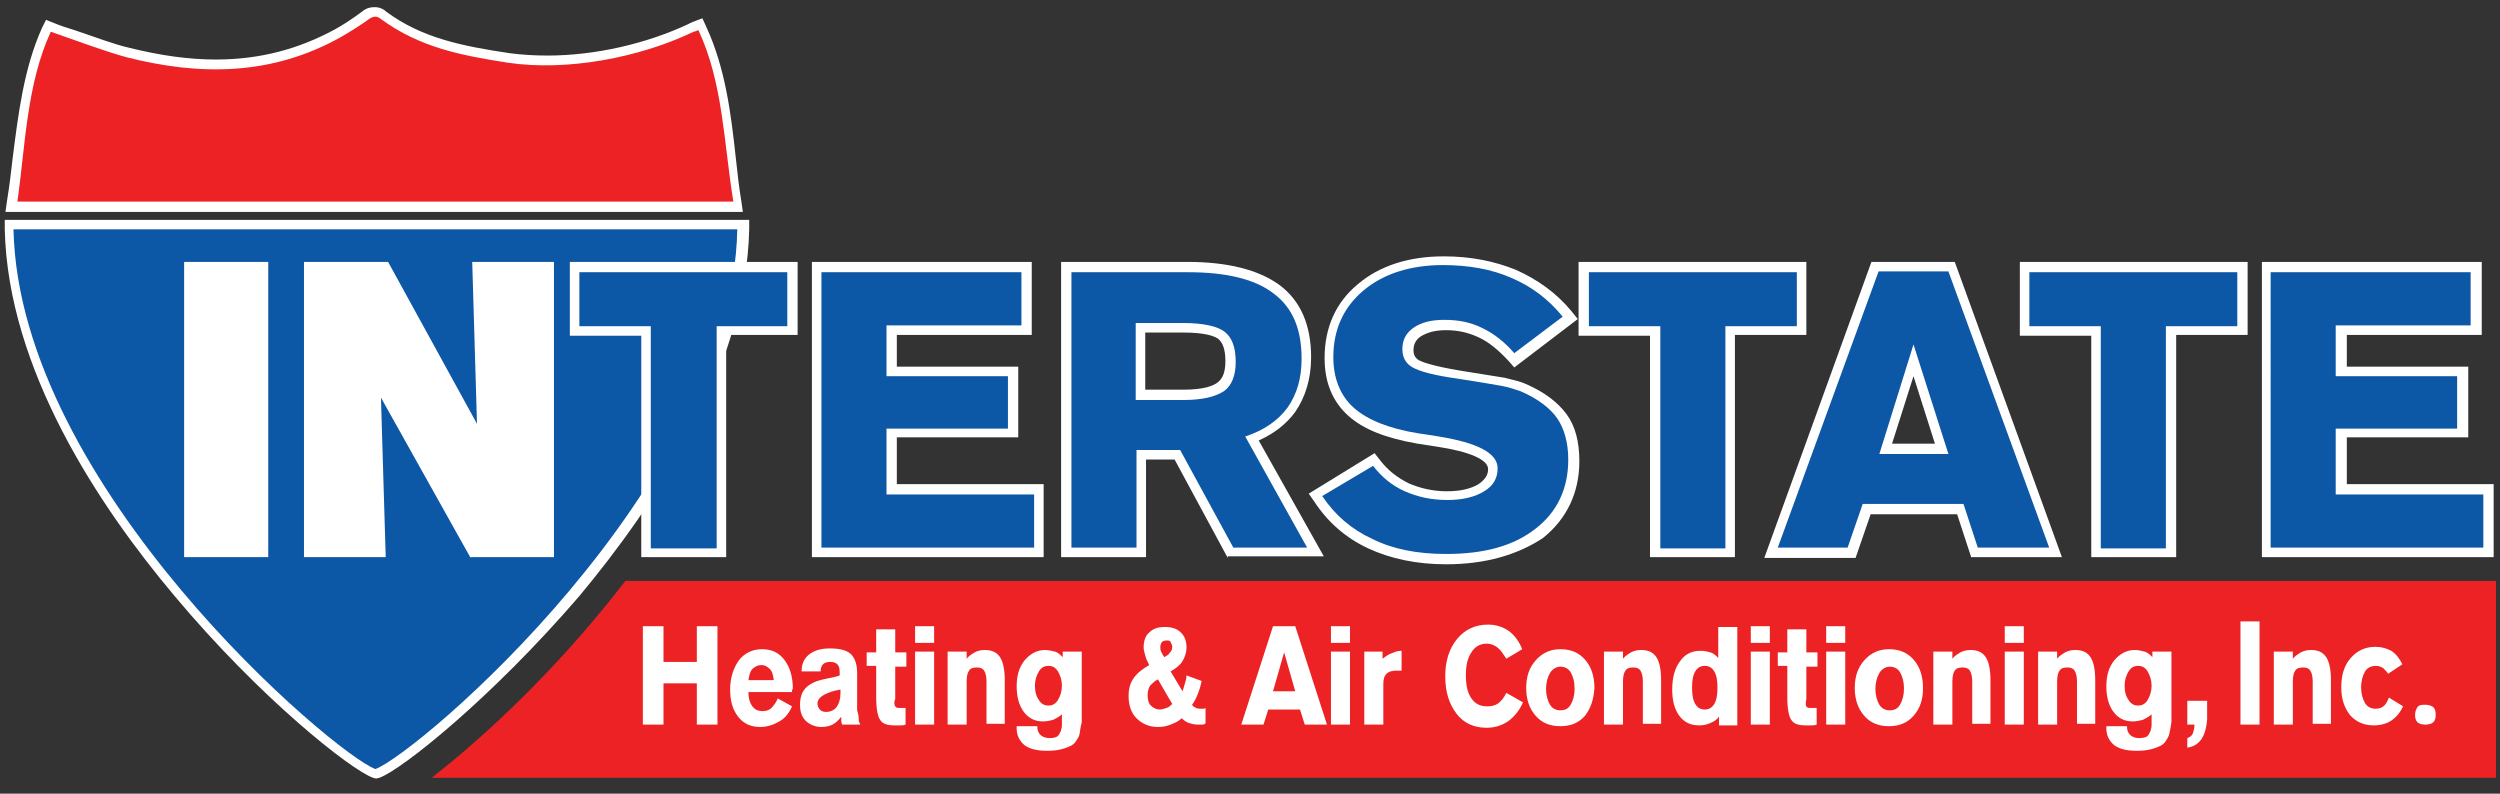
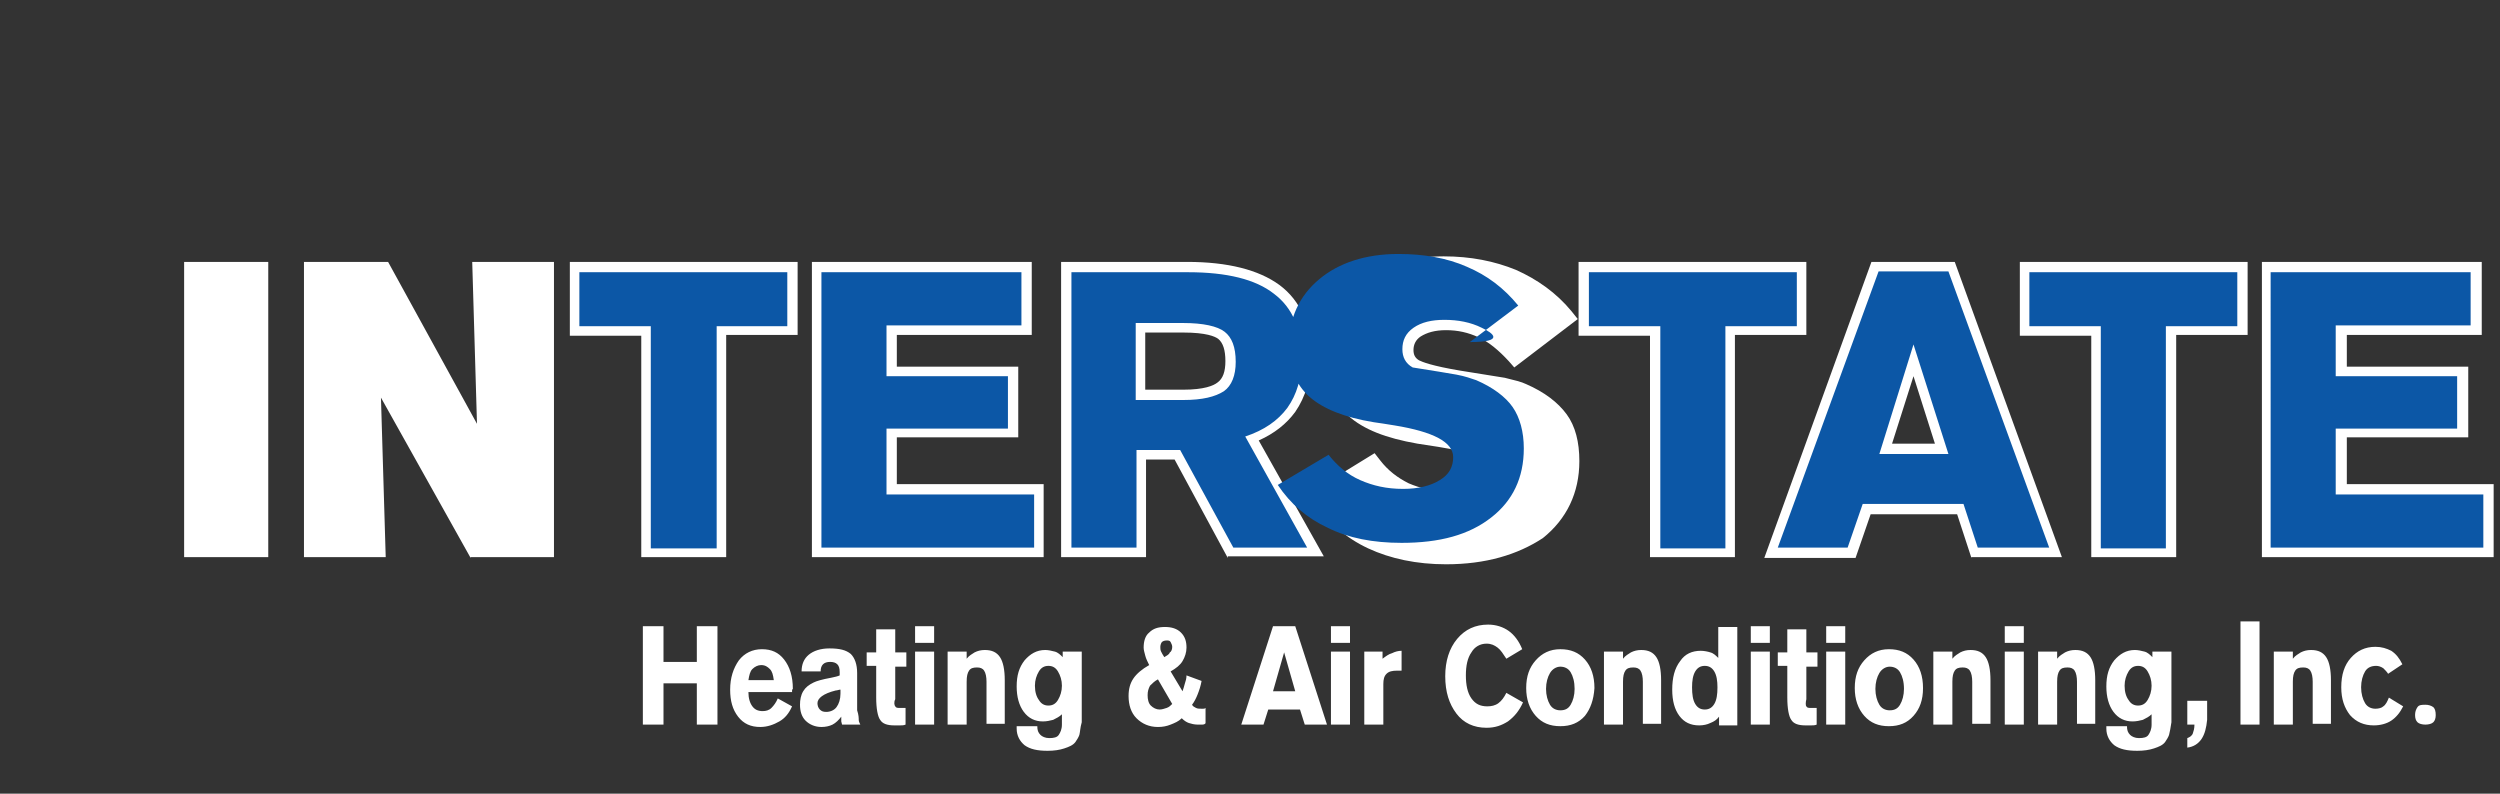
<svg xmlns="http://www.w3.org/2000/svg" id="Layer_1" x="0px" y="0px" viewBox="0 0 315 100" style="enable-background:new 0 0 315 100;" xml:space="preserve">
  <rect x="0" y="0" width="315" height="100" fill="#333333" stroke="none" />
  <style type="text/css">	.st0{fill:#ED2224;}	.st1{fill:#FFFFFF;}	.st2{fill:#0C57A6;}</style>
-   <path class="st0" d="M54.4,98l2.6-2.1c3.5-2.9,12.5-10.7,21.4-22.2l0.4-0.5h235.7V98H54.4z" />
-   <path class="st1" d="M0.7,26.6l0.2-1.4c0.3-1.8,0.5-3.6,0.7-5.3C2.3,14.4,3,8.6,5.3,3.5l0.5-1l1,0.4c0.7,0.3,1.6,0.6,2.6,0.9 c2.4,0.8,5,1.8,6.8,2.2c4,1,7.6,1.5,11,1.5c5.5,0,10.4-1.3,15-3.8c1.1-0.6,2.3-1.4,3.5-2.3c0.5-0.4,1-0.5,1.5-0.5 c0.7,0,1.2,0.3,1.5,0.6c4.5,3.3,9.5,4.3,15.5,5.2C65.7,6.9,67.3,7,69,7c6,0,12.5-1.5,17.8-4c0.1-0.1,0.3-0.1,0.4-0.2l1.3-0.5 l0.5,1.1c2.4,5.2,3.1,10.9,3.7,16.4c0.2,1.8,0.4,3.7,0.7,5.5l0.2,1.4H0.7z" />
-   <path class="st1" d="M47,98c-2.8-1-14.2-10-25-22.9c-9.6-11.4-21-28.6-21.4-46.2l0-1.2h93.8l0,1.2c-0.4,17.6-11.9,34.8-21.4,46.2 C61.9,88,50.6,97,47.8,98l-0.4,0.1L47,98z" />
-   <path class="st0" d="M6.4,4c2.6,0.9,6.9,2.5,9.5,3.2c9.4,2.4,18.4,2.3,27-2.5c1.2-0.7,2.5-1.5,3.6-2.3c0.6-0.4,1-0.4,1.5,0 c4.9,3.6,10.2,4.6,16,5.5C71.4,9,80.5,7.3,87.4,4C87.5,4,87.7,3.9,88,3.8c3.1,6.6,3.2,14.2,4.4,21.6c-30.1,0-60.1,0-90.2,0 C3.2,18.1,3.4,10.5,6.4,4z" />
-   <path class="st2" d="M47.4,28.9H1.7c0.7,32.4,40.4,66.1,45.6,68c5.2-1.9,44.9-35.5,45.6-68H47.4z" />
  <g>
    <path class="st1" d="M182.2,71.1c-3.7,0-7-0.7-9.8-2c-2.8-1.3-5.1-3.3-6.8-5.9l-0.7-1l8.3-5.1l0.7,0.9c1,1.3,2.2,2.2,3.6,2.9  c1.4,0.6,3,1,4.8,1c1.7,0,3-0.3,4-0.9c1-0.7,1.2-1.3,1.2-1.9c0-1.2-2.4-2.2-6.3-2.8l-2.6-0.4c-4-0.7-6.8-1.8-8.7-3.5  c-2-1.8-3-4.2-3-7.3c0-3.8,1.4-7,4.2-9.3c2.7-2.3,6.4-3.5,10.8-3.5c3.4,0,6.4,0.6,9.1,1.7c2.7,1.2,5.1,2.9,7,5.2l0.8,1l-8,6.1  l-0.7-0.8c-1.3-1.4-2.5-2.4-3.8-3c-1.3-0.6-2.6-0.9-4.1-0.9c-1.4,0-2.4,0.3-3.2,0.8c-0.6,0.4-0.9,1-0.9,1.7c0,0.6,0.2,1,0.7,1.3  c0.4,0.2,1.6,0.7,5.2,1.3c2.5,0.4,4.4,0.7,5.6,0.9c1.2,0.3,2.1,0.5,2.7,0.8c2.3,1,4,2.3,5.1,3.8c1.1,1.5,1.6,3.5,1.6,5.9  c0,4-1.6,7.3-4.6,9.7C191.2,69.9,187.2,71.1,182.2,71.1z M285,70.3V33h27.7v9.2h-17v4h15.3v8.9h-15.3v5.9h18.5v9.2H285z   M263.5,70.3v-28h-9V33h28.7v9.2h-9v28H263.5z M248.4,70.3l-1.8-5.5h-10.9l-1.9,5.5h-11.5L235.8,33h10.5l13.5,37.2H248.4z   M243.8,55.9l-2.7-8.5l-2.7,8.5H243.8z M207.9,70.3v-28h-9V33h28.7v9.2h-9v28H207.9z M154.7,70.3L148,57.9h-3.6v12.3h-10.7V33h15.9  c5.1,0,9,1,11.6,2.9c2.7,2,4,5.1,4,9.1c0,2.7-0.7,5-2,6.9c-1.1,1.5-2.6,2.7-4.6,3.6l8.2,14.6H154.7z M149.1,49.1  c2.6,0,3.8-0.5,4.3-0.9c0.7-0.5,1-1.4,1-2.7c0-1.4-0.3-2.3-0.9-2.8c-0.4-0.3-1.5-0.8-4.4-0.8h-4.8v7.2H149.1z M102.3,70.3V33H130  v9.2h-17v4h15.3v8.9H113v5.9h18.5v9.2H102.3z M80.8,70.3v-28h-9V33h28.7v9.2h-9v28H80.8z M59.3,70.3L48,50.1l0.6,20.1H38.3V33h10.6  l11.2,20.4L59.5,33h10.3v37.2H59.3z M23.2,70.3V33h10.6v37.2H23.2z" />
-     <path class="st2" d="M90.3,41.1v28H82v-28h-9v-6.8h26.2v6.8H90.3L90.3,41.1z M130.3,62.3V69h-26.8V34.3h25.2V41h-17v6.4H127V54  h-15.3v8.3H130.3L130.3,62.3z M156.9,55l7.8,14h-9.3l-6.7-12.3h-5.5V69h-8.2V34.3h14.7c4.9,0,8.5,0.9,10.8,2.7  c2.4,1.8,3.5,4.5,3.5,8.2c0,2.5-0.6,4.5-1.8,6.2C161,53,159.3,54.2,156.9,55L156.9,55z M154.3,41.8c-0.9-0.7-2.7-1.1-5.2-1.1h-6  v9.7h6c2.4,0,4-0.4,5.1-1.1c1-0.7,1.5-2,1.5-3.7C155.7,43.7,155.2,42.5,154.3,41.8L154.3,41.8z M186.7,41.3c-1.4-0.7-3-1-4.7-1  c-1.6,0-2.9,0.3-3.9,1c-1,0.7-1.4,1.6-1.4,2.7c0,1,0.4,1.8,1.3,2.3c0.9,0.5,2.7,1,5.6,1.4c2.5,0.4,4.4,0.7,5.5,0.9  c1.1,0.2,1.9,0.5,2.5,0.7c2.1,0.9,3.7,2.1,4.6,3.4c0.9,1.3,1.4,3.1,1.4,5.2c0,3.7-1.4,6.6-4.1,8.7c-2.8,2.2-6.5,3.2-11.3,3.2  c-3.6,0-6.7-0.6-9.3-1.9c-2.6-1.2-4.7-3-6.3-5.4l6.4-3.8c1.1,1.4,2.4,2.5,4,3.2c1.6,0.7,3.3,1.1,5.4,1.1c1.9,0,3.5-0.4,4.6-1.1  c1.2-0.7,1.7-1.7,1.7-2.9c0-1.9-2.5-3.2-7.4-4c-1.1-0.2-2-0.3-2.6-0.4c-3.7-0.6-6.4-1.7-8.1-3.2c-1.7-1.5-2.6-3.7-2.6-6.4  c0-3.5,1.3-6.3,3.8-8.4c2.5-2.1,5.9-3.2,10-3.2c3.2,0,6.1,0.5,8.6,1.6c2.6,1.1,4.7,2.7,6.5,4.9l-6.1,4.6  C189.6,43.1,188.2,42,186.7,41.3L186.7,41.3z M217.4,41.1v28h-8.2v-28h-9v-6.8h26.2v6.8H217.4L217.4,41.1z M249.2,69l-1.8-5.5  h-12.7l-1.9,5.5H224l12.7-34.8h8.8L258.2,69H249.2L249.2,69z M241.1,43.4l-4.3,13.8h8.7L241.1,43.4L241.1,43.4z M272.9,41.1v28  h-8.2v-28h-9v-6.8h26.2v6.8H272.9L272.9,41.1z M312.9,62.3V69h-26.8V34.3h25.2V41h-17v6.4h15.3V54h-15.3v8.3H312.9L312.9,62.3z" />
+     <path class="st2" d="M90.3,41.1v28H82v-28h-9v-6.8h26.2v6.8H90.3L90.3,41.1z M130.3,62.3V69h-26.8V34.3h25.2V41h-17v6.4H127V54  h-15.3v8.3H130.3L130.3,62.3z M156.9,55l7.8,14h-9.3l-6.7-12.3h-5.5V69h-8.2V34.3h14.7c4.9,0,8.5,0.9,10.8,2.7  c2.4,1.8,3.5,4.5,3.5,8.2c0,2.5-0.6,4.5-1.8,6.2C161,53,159.3,54.2,156.9,55L156.9,55z M154.3,41.8c-0.9-0.7-2.7-1.1-5.2-1.1h-6  v9.7h6c2.4,0,4-0.4,5.1-1.1c1-0.7,1.5-2,1.5-3.7C155.7,43.7,155.2,42.5,154.3,41.8L154.3,41.8z M186.7,41.3c-1.4-0.7-3-1-4.7-1  c-1.6,0-2.9,0.3-3.9,1c-1,0.7-1.4,1.6-1.4,2.7c0,1,0.4,1.8,1.3,2.3c2.5,0.4,4.4,0.7,5.5,0.9  c1.1,0.2,1.9,0.5,2.5,0.7c2.1,0.9,3.7,2.1,4.6,3.4c0.9,1.3,1.4,3.1,1.4,5.2c0,3.7-1.4,6.6-4.1,8.7c-2.8,2.2-6.5,3.2-11.3,3.2  c-3.6,0-6.7-0.6-9.3-1.9c-2.6-1.2-4.7-3-6.3-5.4l6.4-3.8c1.1,1.4,2.4,2.5,4,3.2c1.6,0.7,3.3,1.1,5.4,1.1c1.9,0,3.5-0.4,4.6-1.1  c1.2-0.7,1.7-1.7,1.7-2.9c0-1.9-2.5-3.2-7.4-4c-1.1-0.2-2-0.3-2.6-0.4c-3.7-0.6-6.4-1.7-8.1-3.2c-1.7-1.5-2.6-3.7-2.6-6.4  c0-3.5,1.3-6.3,3.8-8.4c2.5-2.1,5.9-3.2,10-3.2c3.2,0,6.1,0.5,8.6,1.6c2.6,1.1,4.7,2.7,6.5,4.9l-6.1,4.6  C189.6,43.1,188.2,42,186.7,41.3L186.7,41.3z M217.4,41.1v28h-8.2v-28h-9v-6.8h26.2v6.8H217.4L217.4,41.1z M249.2,69l-1.8-5.5  h-12.7l-1.9,5.5H224l12.7-34.8h8.8L258.2,69H249.2L249.2,69z M241.1,43.4l-4.3,13.8h8.7L241.1,43.4L241.1,43.4z M272.9,41.1v28  h-8.2v-28h-9v-6.8h26.2v6.8H272.9L272.9,41.1z M312.9,62.3V69h-26.8V34.3h25.2V41h-17v6.4h15.3V54h-15.3v8.3H312.9L312.9,62.3z" />
  </g>
  <path class="st1" d="M87.8,91.3v-5.2h-4.2v5.2H81V78.9h2.6v4.5h4.2v-4.5h2.6v12.4H87.8L87.8,91.3z M99.8,87c0,0.1,0,0.2,0,0.2h-5.5 c0,0.8,0.2,1.4,0.5,1.8c0.3,0.4,0.7,0.6,1.3,0.6c0.4,0,0.8-0.1,1.1-0.4c0.3-0.3,0.6-0.7,0.8-1.2l1.8,1c-0.4,0.9-0.9,1.5-1.6,1.9 c-0.7,0.4-1.5,0.7-2.4,0.7c-1.2,0-2.1-0.4-2.8-1.3c-0.7-0.9-1-2-1-3.4c0-1.5,0.4-2.7,1.1-3.7c0.7-0.9,1.7-1.4,2.9-1.4 c1.2,0,2.1,0.4,2.8,1.3c0.7,0.9,1.1,2.1,1.1,3.7C99.8,86.9,99.8,86.9,99.8,87L99.8,87z M97,84.3c-0.3-0.3-0.6-0.5-1.1-0.5 c-0.4,0-0.8,0.2-1.1,0.5c-0.3,0.3-0.4,0.8-0.5,1.4h3.2C97.4,85,97.3,84.6,97,84.3L97,84.3z M108.2,90.7c0,0.2,0.1,0.4,0.2,0.6h-2.3 c0-0.1-0.1-0.3-0.1-0.4c0-0.1,0-0.3,0-0.5v-0.1c-0.3,0.4-0.7,0.8-1.1,1c-0.4,0.2-0.9,0.3-1.4,0.3c-0.8,0-1.5-0.3-2-0.8 c-0.5-0.5-0.7-1.2-0.7-2c0-0.6,0.1-1.2,0.4-1.7c0.3-0.5,0.7-0.8,1.3-1.1c0.4-0.2,1.1-0.4,2.2-0.6c0.5-0.1,0.9-0.2,1.1-0.3v-0.4 c0-0.5-0.1-0.8-0.3-1c-0.2-0.2-0.5-0.3-0.9-0.3c-0.4,0-0.7,0.1-0.9,0.3c-0.2,0.2-0.3,0.5-0.3,0.9h-2.4v0c0-0.9,0.3-1.6,0.9-2.1 c0.6-0.5,1.5-0.8,2.6-0.8c1.3,0,2.1,0.2,2.7,0.7c0.5,0.5,0.8,1.3,0.8,2.4v0.1l0,4.2v0.4C108.2,90.1,108.2,90.5,108.2,90.7 L108.2,90.7z M105.8,86.9c-0.1,0-0.3,0.1-0.5,0.1c-1.6,0.4-2.3,1-2.3,1.6c0,0.3,0.1,0.6,0.3,0.8c0.2,0.2,0.4,0.3,0.8,0.3 c0.5,0,1-0.2,1.3-0.6c0.3-0.4,0.5-1,0.5-1.7V86.9L105.8,86.9z M112.8,89c0.1,0.2,0.3,0.2,0.6,0.2c0.1,0,0.2,0,0.3,0 c0.1,0,0.2,0,0.4,0v2.1c-0.2,0.1-0.5,0.1-0.7,0.1c-0.2,0-0.5,0-0.7,0c-0.9,0-1.5-0.2-1.8-0.7c-0.3-0.4-0.5-1.4-0.5-2.8v-4h-1.2v-1.7 h1.2v-2.9h2.4v2.9h1.4V84h-1.4v4.1C112.6,88.5,112.7,88.9,112.8,89L112.8,89z M115.3,91.3v-9.2h2.4v9.2H115.3L115.3,91.3z  M115.3,78.9h2.4V81h-2.4V78.9L115.3,78.9z M124.3,91.3v-5.4c0-0.6-0.1-1.1-0.3-1.4c-0.2-0.3-0.5-0.4-0.9-0.4c-0.5,0-0.8,0.1-1,0.4 c-0.2,0.3-0.3,0.7-0.3,1.4v5.4h-2.4v-9.2h2.4v0.9c0.3-0.4,0.7-0.6,1-0.8c0.4-0.2,0.8-0.3,1.3-0.3c0.9,0,1.5,0.3,1.9,0.9 c0.4,0.6,0.6,1.6,0.6,2.9v5.5H124.3L124.3,91.3z M136,92.6c-0.1,0.3-0.3,0.6-0.5,0.9c-0.3,0.4-0.8,0.6-1.4,0.8 c-0.6,0.2-1.3,0.3-2.1,0.3c-1.3,0-2.2-0.2-2.9-0.7c-0.6-0.5-1-1.2-1-2.1c0,0,0-0.1,0-0.1c0-0.1,0-0.1,0-0.2h2.6v0 c0,0.5,0.1,0.8,0.4,1.1c0.2,0.2,0.6,0.4,1.1,0.4c0.6,0,1-0.1,1.2-0.4c0.2-0.3,0.4-0.7,0.4-1.3V90c-0.3,0.3-0.7,0.5-1.1,0.7 c-0.4,0.1-0.8,0.2-1.3,0.2c-1,0-1.8-0.4-2.4-1.2c-0.6-0.8-0.9-1.9-0.9-3.2c0-1.4,0.3-2.4,1-3.3c0.7-0.8,1.5-1.3,2.6-1.3 c0.4,0,0.8,0.1,1.2,0.2c0.4,0.1,0.7,0.4,1,0.7v-0.7h2.4V91C136.1,91.7,136.1,92.2,136,92.6L136,92.6z M133.3,84.6 c-0.3-0.5-0.7-0.7-1.2-0.7c-0.5,0-0.9,0.2-1.2,0.7c-0.3,0.5-0.5,1.1-0.5,1.8c0,0.8,0.2,1.4,0.5,1.8c0.3,0.5,0.7,0.7,1.2,0.7 c0.5,0,0.9-0.2,1.2-0.7c0.3-0.5,0.5-1.1,0.5-1.8C133.8,85.7,133.6,85.1,133.3,84.6L133.3,84.6z M151.5,91.3c-0.2,0-0.4,0-0.6,0 c-0.4,0-0.8-0.1-1.1-0.2c-0.3-0.1-0.6-0.3-0.9-0.6c-0.4,0.4-0.9,0.6-1.4,0.8c-0.5,0.2-1,0.3-1.6,0.3c-1.1,0-2-0.4-2.7-1.1 c-0.7-0.7-1-1.7-1-2.8c0-0.9,0.2-1.6,0.6-2.2c0.4-0.6,1.1-1.2,2-1.7c-0.2-0.4-0.4-0.8-0.5-1.2c-0.1-0.4-0.2-0.7-0.2-1 c0-0.8,0.2-1.5,0.7-1.9c0.5-0.5,1.1-0.7,2-0.7c0.8,0,1.5,0.2,2,0.7c0.5,0.5,0.7,1.1,0.7,1.9c0,0.6-0.2,1.2-0.5,1.7 c-0.3,0.5-0.8,0.9-1.5,1.3l1.5,2.5c0.1-0.3,0.2-0.6,0.3-1c0.1-0.3,0.2-0.6,0.2-1l1.9,0.7c-0.1,0.6-0.3,1.2-0.5,1.7 c-0.2,0.5-0.4,0.9-0.7,1.3c0.1,0.2,0.3,0.3,0.5,0.4c0.2,0.1,0.4,0.1,0.7,0.1c0.1,0,0.2,0,0.2,0c0.1,0,0.2,0,0.3-0.1v1.9 C151.9,91.2,151.7,91.3,151.5,91.3L151.5,91.3z M147.7,81.5c0-0.2-0.1-0.4-0.2-0.6c-0.1-0.2-0.3-0.2-0.5-0.2c-0.3,0-0.5,0.1-0.6,0.2 c-0.1,0.1-0.2,0.4-0.2,0.6c0,0.2,0,0.4,0.1,0.6c0.1,0.2,0.2,0.4,0.4,0.7c0.3-0.2,0.6-0.3,0.7-0.6C147.6,82.1,147.7,81.8,147.7,81.5 L147.7,81.5z M145.9,85.6c-0.4,0.2-0.7,0.5-1,0.8c-0.2,0.4-0.3,0.7-0.3,1.2c0,0.5,0.1,1,0.4,1.3c0.3,0.3,0.7,0.5,1.1,0.5 c0.3,0,0.6-0.1,0.9-0.2c0.3-0.1,0.5-0.3,0.7-0.5L145.9,85.6L145.9,85.6z M164.4,91.3l-0.6-1.9h-4l-0.6,1.9h-2.8l4-12.4h2.8l4,12.4 H164.4L164.4,91.3z M161.8,82.2l-1.4,4.9h2.8L161.8,82.2L161.8,82.2z M167.7,91.3v-9.2h2.4v9.2H167.7L167.7,91.3z M167.7,78.9h2.4 V81h-2.4V78.9L167.7,78.9z M176.4,84.5c-0.1,0-0.2,0-0.3,0c-0.7,0-1.1,0.1-1.4,0.4c-0.3,0.3-0.4,0.7-0.4,1.3v5.1h-2.4v-9.2h2.3V83 c0.4-0.3,0.8-0.6,1.2-0.7c0.4-0.2,0.8-0.3,1.2-0.3v2.5C176.5,84.5,176.4,84.5,176.4,84.5L176.4,84.5z M188.7,81.6 c-0.4-0.3-0.8-0.5-1.4-0.5c-0.8,0-1.5,0.4-1.9,1.1c-0.5,0.7-0.7,1.7-0.7,2.9c0,1.2,0.2,2.2,0.7,2.9c0.5,0.7,1.1,1,2,1 c0.5,0,1-0.1,1.4-0.4c0.4-0.3,0.7-0.7,1-1.3l2.1,1.2c-0.5,1.1-1.1,1.8-1.9,2.4c-0.8,0.5-1.6,0.8-2.7,0.8c-1.6,0-2.9-0.6-3.8-1.8 c-0.9-1.2-1.4-2.7-1.4-4.7c0-1.9,0.5-3.5,1.5-4.7c1-1.2,2.3-1.8,3.9-1.8c1,0,1.9,0.3,2.6,0.8c0.7,0.5,1.3,1.3,1.7,2.3l-2,1.2 C189.4,82.4,189.1,81.9,188.7,81.6L188.7,81.6z M199.7,90.2c-0.8,0.9-1.8,1.3-3.1,1.3s-2.3-0.4-3.1-1.3c-0.8-0.9-1.2-2.1-1.2-3.5 c0-1.5,0.4-2.6,1.2-3.5c0.8-0.9,1.8-1.4,3.1-1.4c1.3,0,2.3,0.4,3.1,1.3c0.8,0.9,1.2,2.1,1.2,3.6C200.8,88.2,200.4,89.3,199.7,90.2 L199.7,90.2z M197.9,84.7c-0.3-0.5-0.8-0.7-1.3-0.7c-0.5,0-1,0.3-1.3,0.8c-0.3,0.5-0.5,1.2-0.5,2c0,0.8,0.2,1.5,0.5,2 c0.3,0.5,0.8,0.7,1.3,0.7c0.6,0,1-0.2,1.3-0.7c0.3-0.5,0.5-1.2,0.5-2C198.4,85.9,198.2,85.2,197.9,84.7L197.9,84.7z M207,91.3v-5.4 c0-0.6-0.1-1.1-0.3-1.4c-0.2-0.3-0.5-0.4-0.9-0.4c-0.5,0-0.8,0.1-1,0.4c-0.2,0.3-0.3,0.7-0.3,1.4v5.4h-2.4v-9.2h2.4v0.9 c0.3-0.4,0.7-0.6,1-0.8c0.4-0.2,0.8-0.3,1.3-0.3c0.9,0,1.5,0.3,1.9,0.9c0.4,0.6,0.6,1.6,0.6,2.9v5.5H207L207,91.3z M216.6,91.3v-1 c-0.3,0.4-0.6,0.6-1.1,0.8c-0.4,0.2-0.9,0.3-1.4,0.3c-1.1,0-1.9-0.4-2.5-1.2c-0.6-0.8-0.9-1.9-0.9-3.3c0-1.5,0.3-2.7,1-3.6 c0.6-0.9,1.5-1.3,2.6-1.3c0.4,0,0.9,0.1,1.2,0.2c0.4,0.1,0.7,0.4,1,0.7v-3.9h2.4v12.4H216.6L216.6,91.3z M216,84.6 c-0.3-0.5-0.7-0.7-1.2-0.7c-0.5,0-0.9,0.2-1.2,0.7c-0.3,0.5-0.4,1.2-0.4,2c0,0.9,0.1,1.6,0.4,2.1c0.3,0.5,0.7,0.7,1.2,0.7 c0.5,0,0.9-0.2,1.2-0.7c0.3-0.5,0.4-1.2,0.4-2.1C216.4,85.8,216.3,85.1,216,84.6L216,84.6z M220.6,91.3v-9.2h2.4v9.2H220.6 L220.6,91.3z M220.6,78.9h2.4V81h-2.4V78.9L220.6,78.9z M227.6,89c0.1,0.2,0.3,0.2,0.6,0.2c0.1,0,0.2,0,0.3,0c0.1,0,0.2,0,0.4,0v2.1 c-0.2,0.1-0.5,0.1-0.7,0.1c-0.2,0-0.5,0-0.7,0c-0.9,0-1.5-0.2-1.8-0.7c-0.3-0.4-0.5-1.4-0.5-2.8v-4h-1.2v-1.7h1.2v-2.9h2.4v2.9h1.4 V84h-1.4v4.1C227.5,88.5,227.5,88.9,227.6,89L227.6,89z M230.1,91.3v-9.2h2.4v9.2H230.1L230.1,91.3z M230.1,78.9h2.4V81h-2.4V78.9 L230.1,78.9z M241.1,90.2c-0.8,0.9-1.8,1.3-3.1,1.3c-1.3,0-2.3-0.4-3.1-1.3c-0.8-0.9-1.2-2.1-1.2-3.5c0-1.5,0.4-2.6,1.2-3.5 c0.8-0.9,1.8-1.4,3.1-1.4c1.3,0,2.3,0.4,3.1,1.3c0.8,0.9,1.2,2.1,1.2,3.6C242.3,88.2,241.9,89.3,241.1,90.2L241.1,90.2z M239.4,84.7 c-0.3-0.5-0.8-0.7-1.3-0.7c-0.5,0-1,0.3-1.3,0.8c-0.3,0.5-0.5,1.2-0.5,2c0,0.8,0.2,1.5,0.5,2c0.3,0.5,0.8,0.7,1.3,0.7 c0.6,0,1-0.2,1.3-0.7c0.3-0.5,0.5-1.2,0.5-2C239.9,85.9,239.7,85.2,239.4,84.7L239.4,84.7z M248.5,91.3v-5.4c0-0.6-0.1-1.1-0.3-1.4 c-0.2-0.3-0.5-0.4-0.9-0.4c-0.5,0-0.8,0.1-1,0.4c-0.2,0.3-0.3,0.7-0.3,1.4v5.4h-2.4v-9.2h2.4v0.9c0.3-0.4,0.7-0.6,1-0.8 c0.4-0.2,0.8-0.3,1.3-0.3c0.9,0,1.5,0.3,1.9,0.9c0.4,0.6,0.6,1.6,0.6,2.9v5.5H248.5L248.5,91.3z M252.6,91.3v-9.2h2.4v9.2H252.6 L252.6,91.3z M252.6,78.9h2.4V81h-2.4V78.9L252.6,78.9z M261.7,91.3v-5.4c0-0.6-0.1-1.1-0.3-1.4c-0.2-0.3-0.5-0.4-0.9-0.4 c-0.5,0-0.8,0.1-1,0.4c-0.2,0.3-0.3,0.7-0.3,1.4v5.4h-2.4v-9.2h2.4v0.9c0.3-0.4,0.7-0.6,1-0.8c0.4-0.2,0.8-0.3,1.3-0.3 c0.9,0,1.5,0.3,1.9,0.9c0.4,0.6,0.6,1.6,0.6,2.9v5.5H261.7L261.7,91.3z M273.3,92.6c-0.1,0.3-0.3,0.6-0.5,0.9 c-0.3,0.4-0.8,0.6-1.4,0.8c-0.6,0.2-1.3,0.3-2.1,0.3c-1.3,0-2.2-0.2-2.9-0.7c-0.6-0.5-1-1.2-1-2.1c0,0,0-0.1,0-0.1 c0-0.1,0-0.1,0-0.2h2.6v0c0,0.5,0.1,0.8,0.4,1.1c0.2,0.2,0.6,0.4,1.1,0.4c0.6,0,1-0.1,1.2-0.4c0.2-0.3,0.4-0.7,0.4-1.3V90 c-0.3,0.3-0.7,0.5-1.1,0.7c-0.4,0.1-0.8,0.2-1.3,0.2c-1,0-1.8-0.4-2.4-1.2c-0.6-0.8-0.9-1.9-0.9-3.2c0-1.4,0.3-2.4,1-3.3 c0.7-0.8,1.5-1.3,2.6-1.3c0.4,0,0.8,0.1,1.2,0.2c0.4,0.1,0.7,0.4,1,0.7v-0.7h2.4V91C273.5,91.7,273.4,92.2,273.3,92.6L273.3,92.6z  M270.6,84.6c-0.3-0.5-0.7-0.7-1.2-0.7c-0.5,0-0.9,0.2-1.2,0.7c-0.3,0.5-0.5,1.1-0.5,1.8c0,0.8,0.2,1.4,0.5,1.8 c0.3,0.5,0.7,0.7,1.2,0.7c0.5,0,0.9-0.2,1.2-0.7c0.3-0.5,0.5-1.1,0.5-1.8C271.1,85.7,270.9,85.1,270.6,84.6L270.6,84.6z M277.4,93.1 c-0.4,0.6-1,1-1.8,1.1V93c0.3-0.1,0.6-0.3,0.7-0.6c0.1-0.3,0.2-0.6,0.2-1.1h-0.9v-3h2.5v2.4C278,91.7,277.8,92.5,277.4,93.1 L277.4,93.1z" />
  <g>
    <path class="st1" d="M282.3,91.3v-13h2.4v13H282.3L282.3,91.3z M291.4,91.3v-5.4c0-0.6-0.1-1.1-0.3-1.4c-0.2-0.3-0.5-0.4-0.9-0.4  c-0.5,0-0.8,0.1-1,0.4c-0.2,0.3-0.3,0.7-0.3,1.4v5.4h-2.4v-9.2h2.4v0.9c0.3-0.4,0.7-0.6,1-0.8c0.4-0.2,0.8-0.3,1.3-0.3  c0.9,0,1.5,0.3,1.9,0.9c0.4,0.6,0.6,1.6,0.6,2.9v5.5H291.4L291.4,91.3z M300.3,84.2c-0.3-0.2-0.6-0.3-0.9-0.3  c-0.6,0-1.1,0.2-1.4,0.7c-0.3,0.5-0.5,1.2-0.5,2c0,0.8,0.2,1.5,0.5,2c0.3,0.5,0.8,0.7,1.3,0.7c0.4,0,0.8-0.1,1-0.3  c0.3-0.2,0.5-0.6,0.7-1.1l1.8,1.1c-0.4,0.8-0.9,1.4-1.5,1.8c-0.6,0.4-1.4,0.6-2.2,0.6c-1.2,0-2.2-0.4-3-1.3c-0.7-0.9-1.1-2-1.1-3.5  c0-1.6,0.4-2.8,1.2-3.7c0.8-0.9,1.8-1.4,3.1-1.4c0.8,0,1.4,0.2,2,0.5c0.6,0.4,1,0.9,1.4,1.7l-1.8,1.2  C300.8,84.7,300.5,84.4,300.3,84.2L300.3,84.2z" />
    <g>
      <path class="st1" d="M304.3,90.1c0-0.4,0.1-0.7,0.3-1s0.6-0.3,1-0.3c0.4,0,0.7,0.1,1,0.3c0.2,0.2,0.3,0.5,0.3,1   c0,0.4-0.1,0.7-0.3,0.9c-0.2,0.2-0.6,0.3-1,0.3c-0.4,0-0.8-0.1-1-0.3C304.4,90.8,304.3,90.5,304.3,90.1z" />
    </g>
  </g>
</svg>